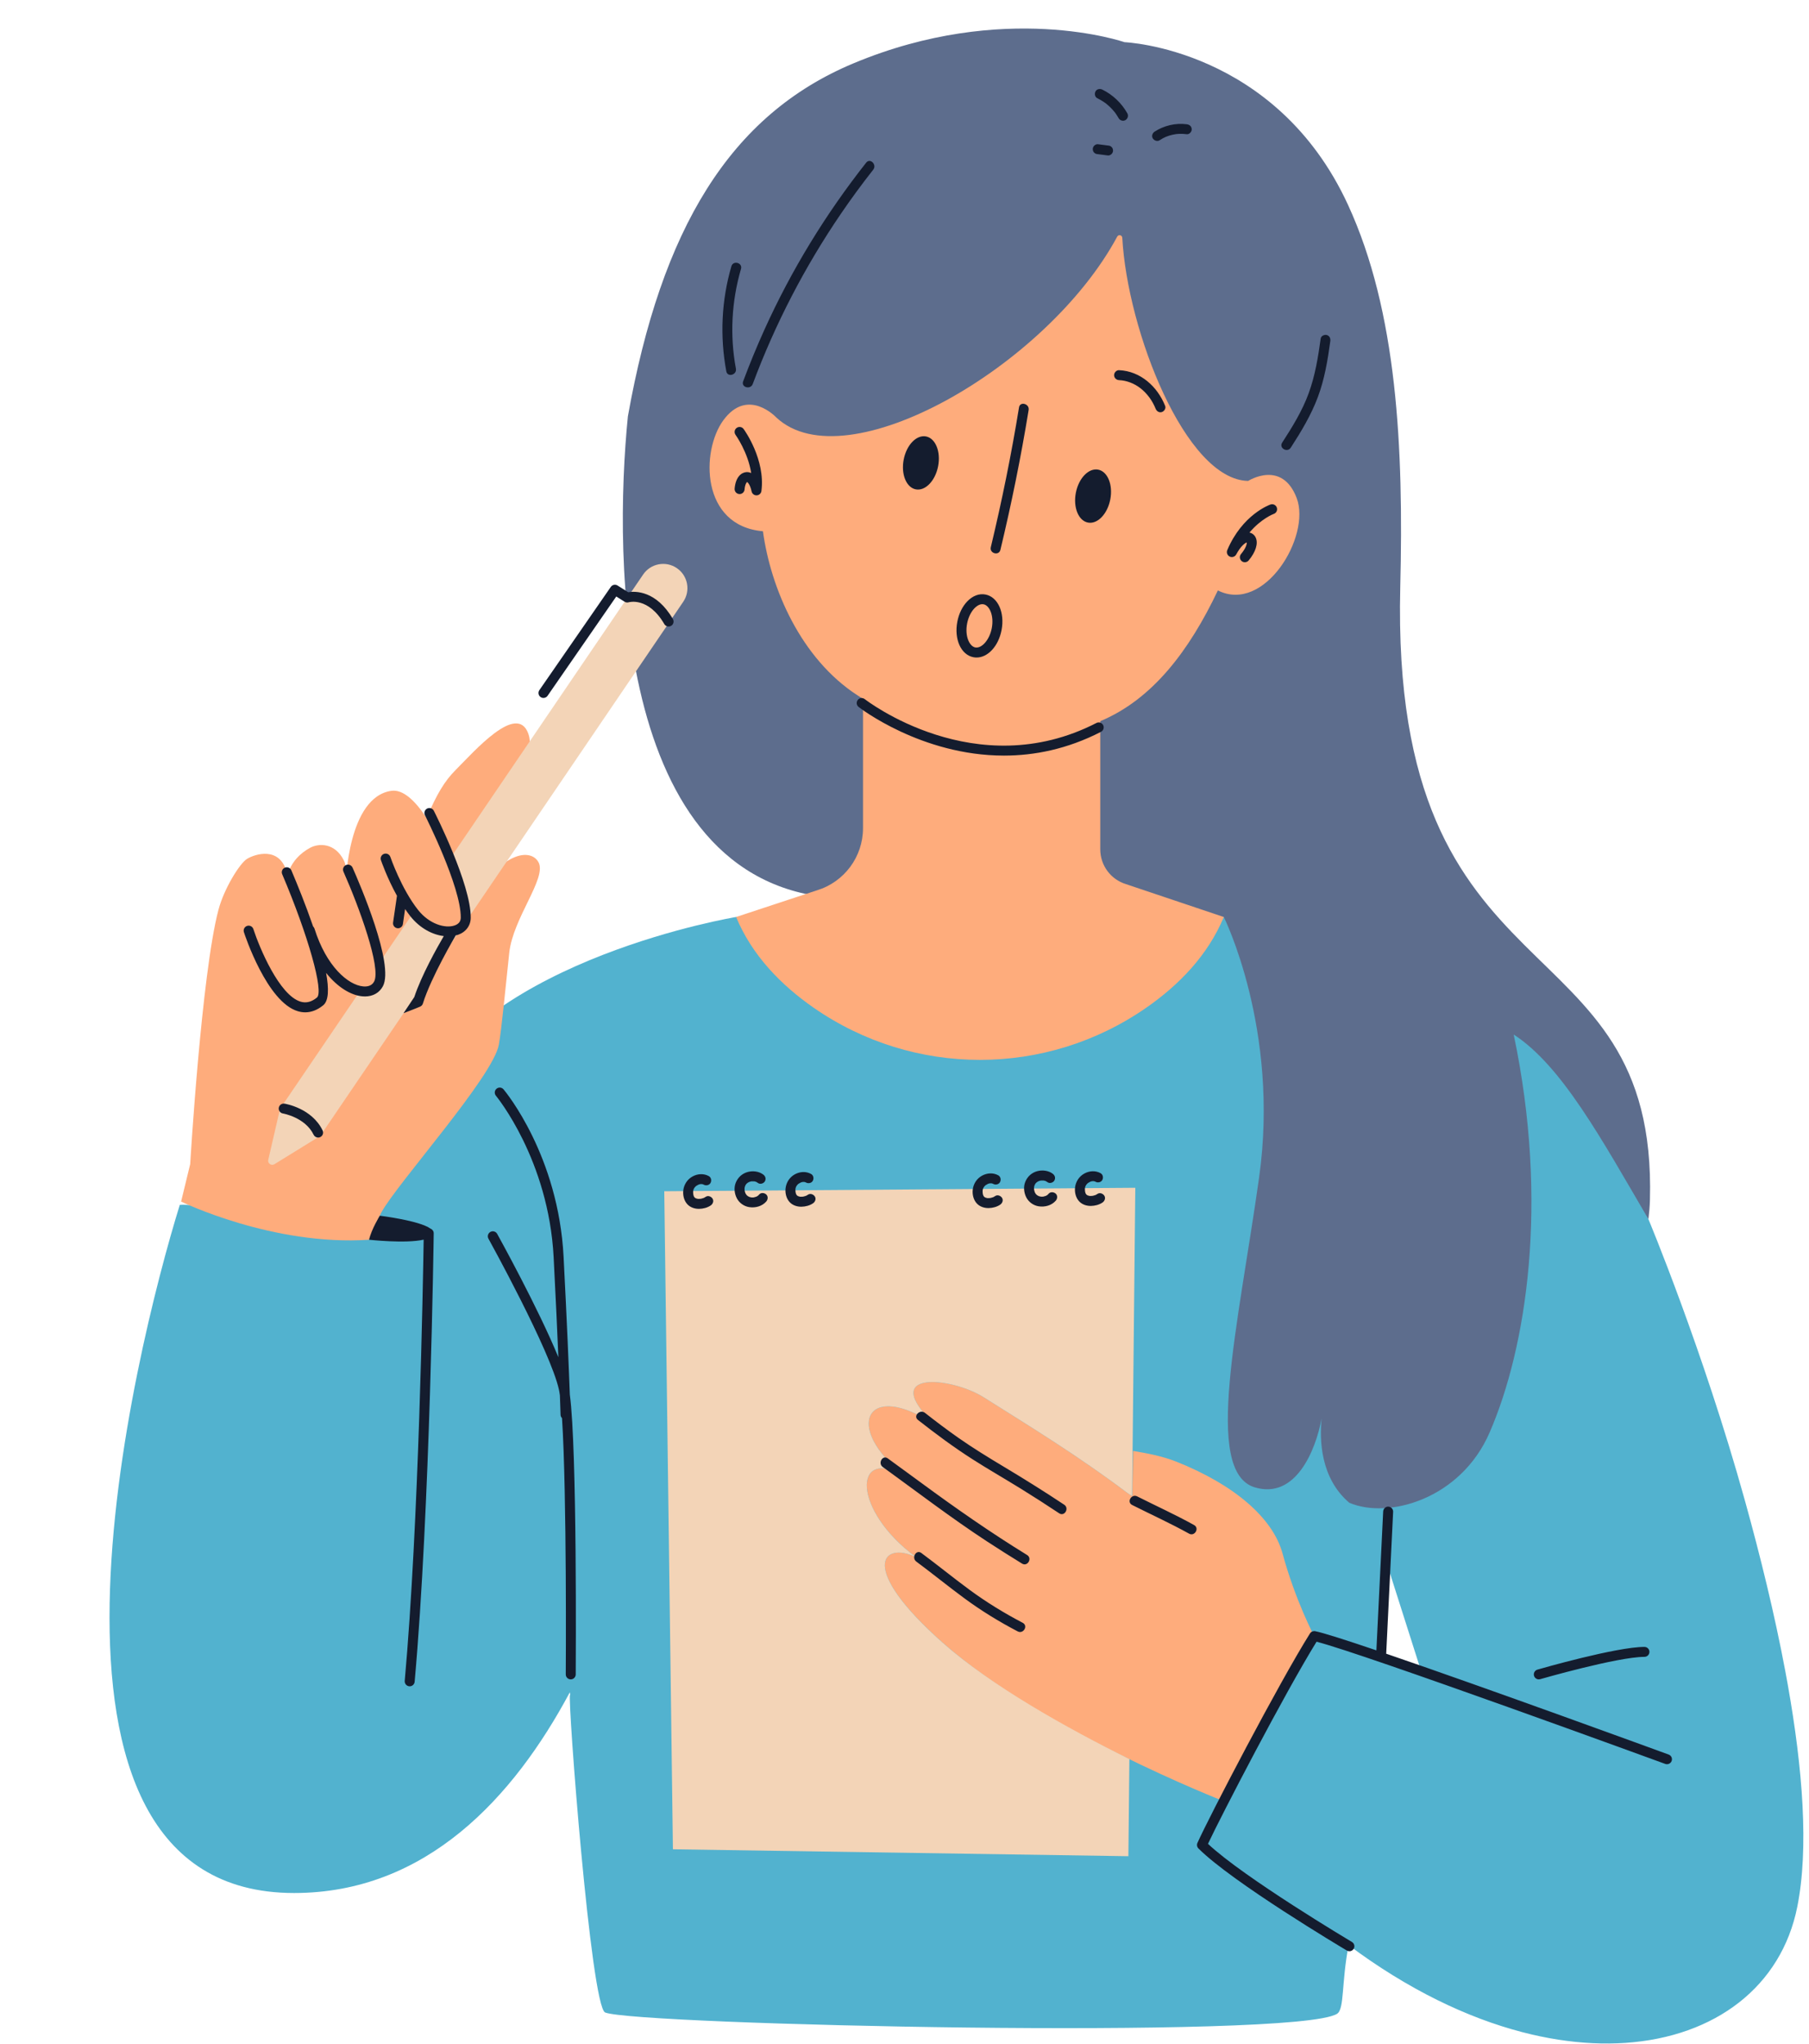
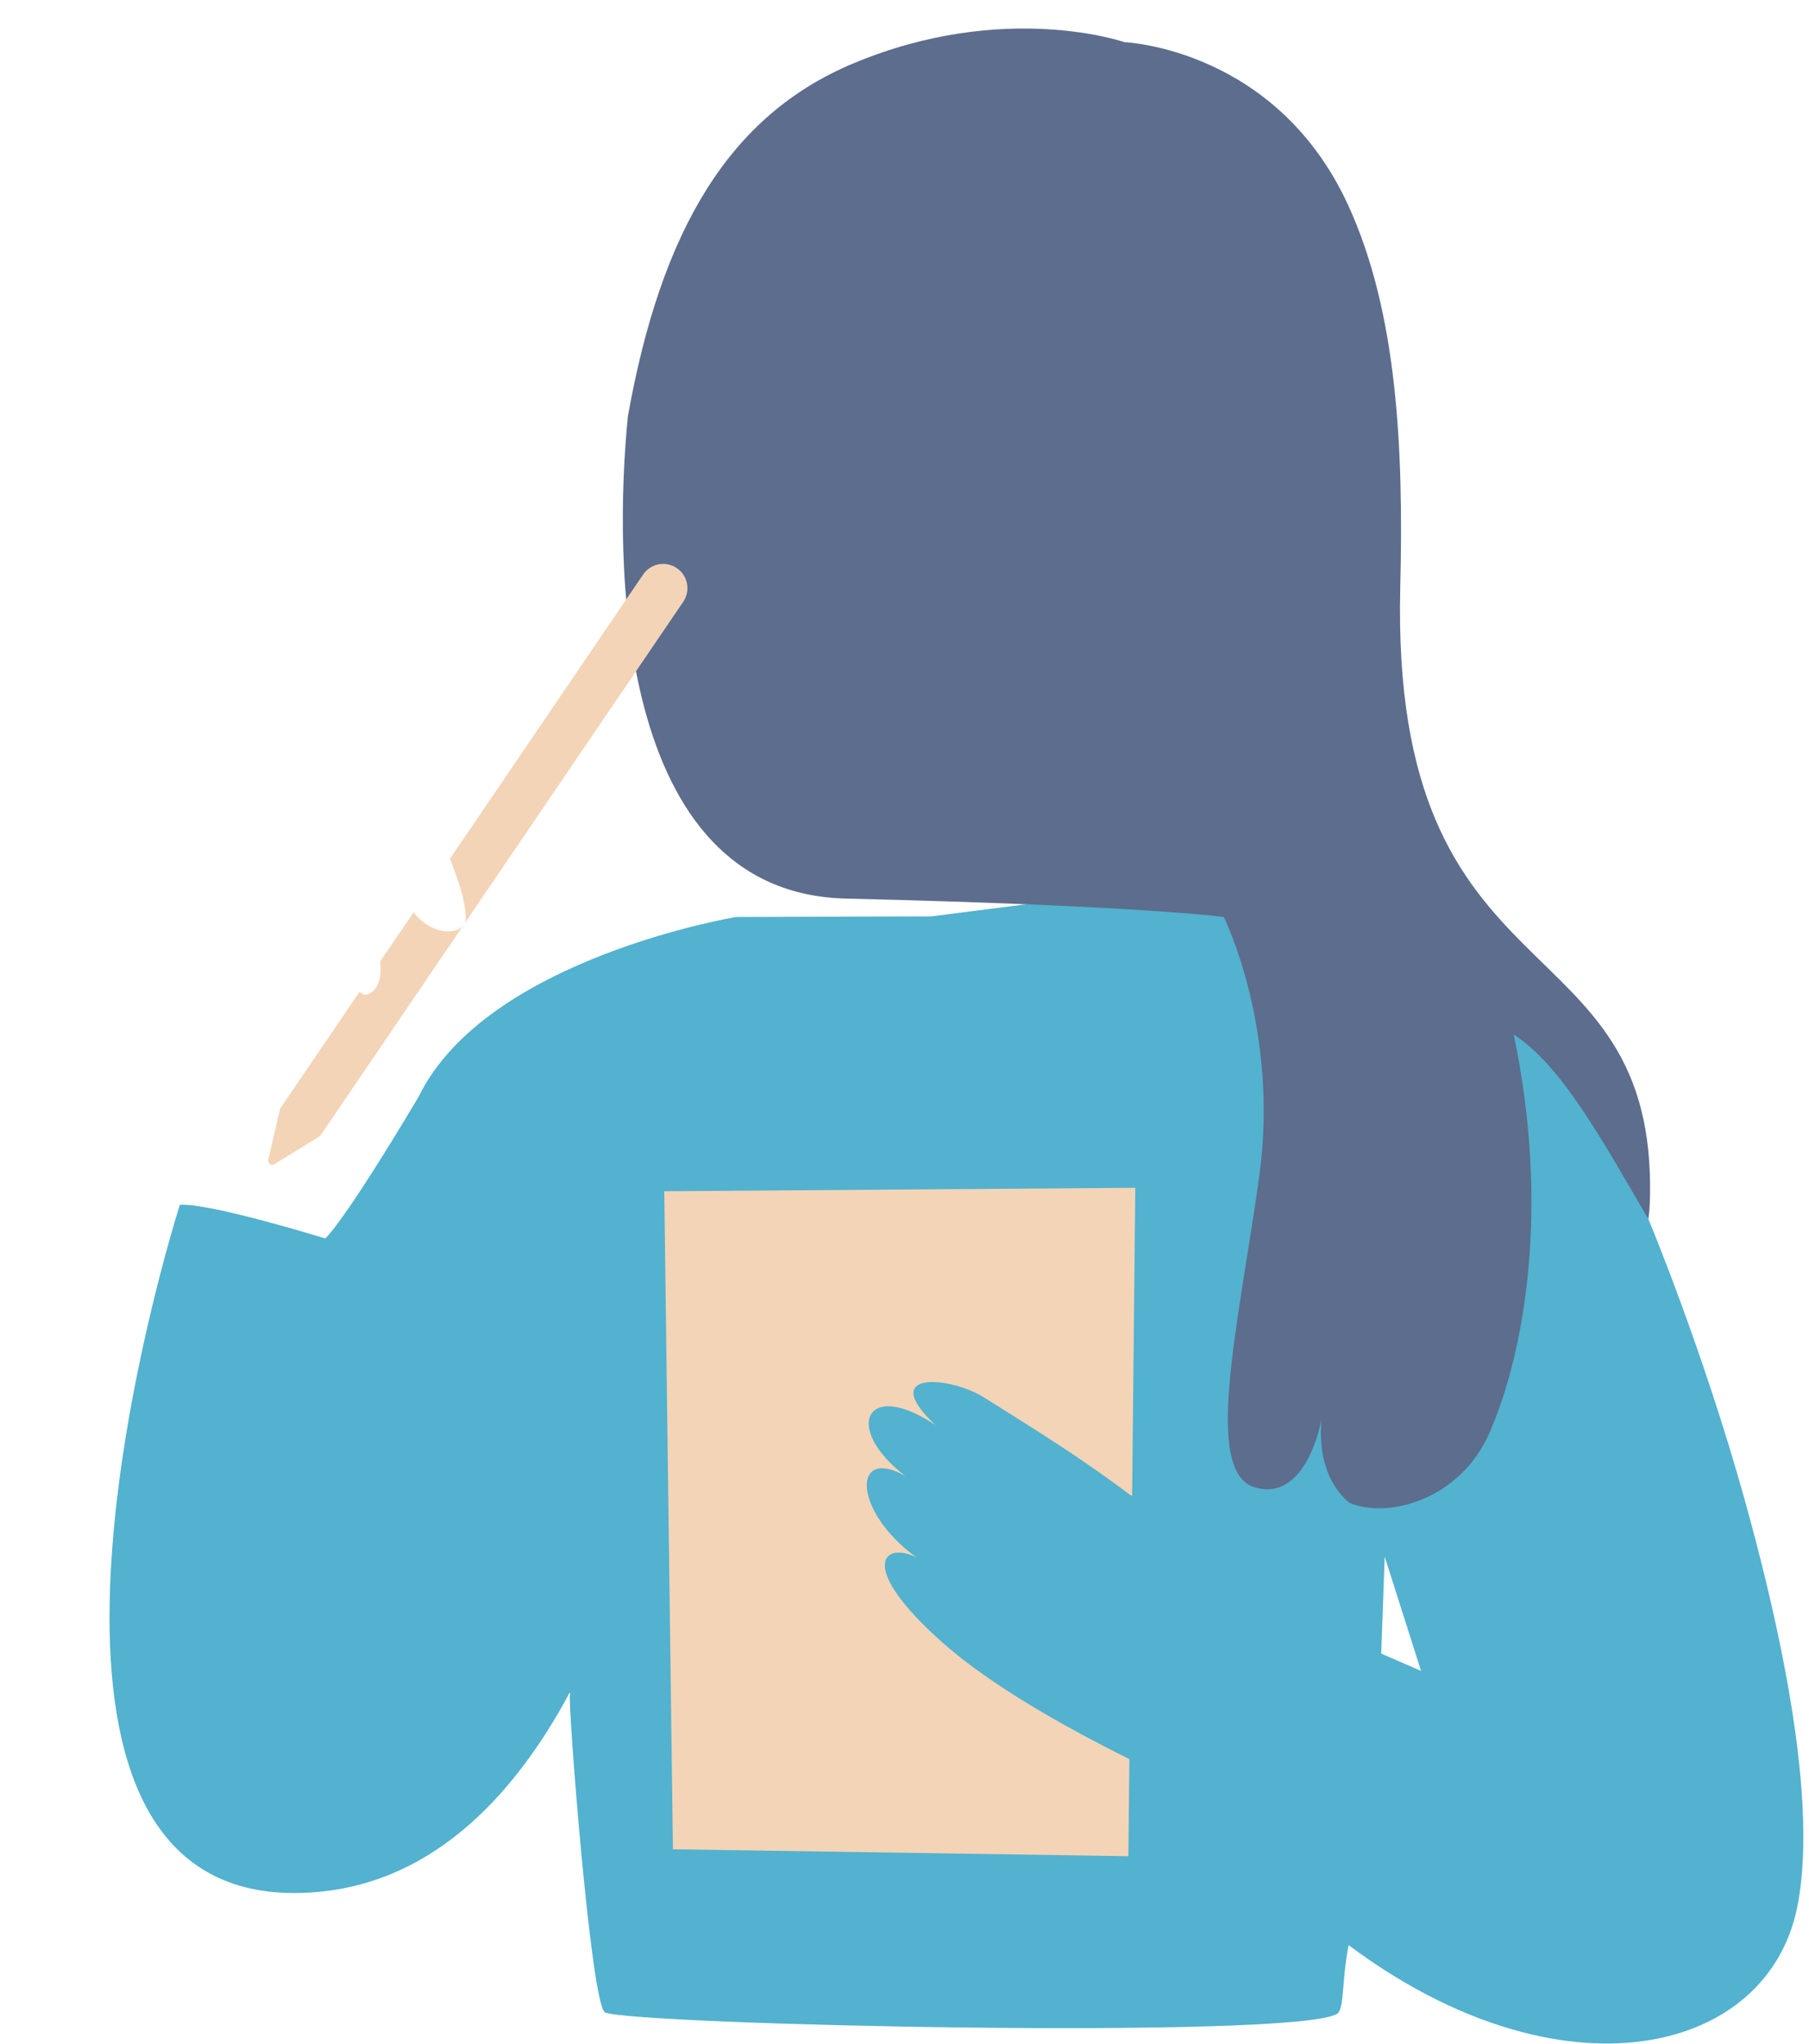
<svg xmlns="http://www.w3.org/2000/svg" fill="#141c2e" height="307.9" preserveAspectRatio="xMidYMid meet" version="1" viewBox="-16.5 -4.3 272.5 307.9" width="272.5" zoomAndPan="magnify">
  <g id="change1_1">
    <path d="M252.796,249.458c-0.126-0.706-0.255-1.413-0.389-2.123c-1.602-8.515-3.756-17.28-6.056-25.557 c-6.322-22.761-14.539-42.413-14.539-42.413c-0.731-1.53-2.817-8.9-2.817-8.9s-13.435-25.304-15.13-25.304 c-1.696,0-10.174-2.348-10.174-2.348l-17.348-9.652l-3.38,0.65l-14.62-5.737l-44.544,5.674l-29.42,0.097 c0,0-37.608,6.212-47.797,27.034c-11.478,19.304-14.087,21.391-14.087,21.391s-17.56-5.429-21.913-5.054 c-6.783,21.913-27.131,103.663,17.217,103.663c19.889,0,33.059-14.378,41.539-30.236 c0.002,0.033,0.005,0.065,0.007,0.098c0.007,0.105,0.103,0.248,0.022,0.316c-0.405,0.338,3.139,46.942,5.291,47.822 c4.581,1.874,103.989,4.109,110.25,0.196c1.132-0.708,0.645-4.668,1.741-10.343 c8.961,6.692,17.871,10.947,26.149,13.105c1.84,0.479,3.648,0.856,5.419,1.132 c3.542,0.552,6.935,0.705,10.126,0.489c13.562-0.92,23.495-8.514,25.891-20.491 C255.996,274.161,255.056,262.161,252.796,249.458z M191.561,244.813l0.522-14.609l5.478,17.217L191.561,244.813z" fill="#52b2cf" />
  </g>
  <g id="change2_1">
    <path d="M232.039,176.465c-0.027,0.983-0.109,1.948-0.227,2.9 c-7.089-12.106-13.056-23.118-20.295-27.813c5.348,25.435,1.902,47.206-3.633,59.965 c-4.357,10.046-15.28,13.078-21.133,10.572c-4.368-3.717-4.496-9.523-4.168-12.704 c-0.918,4.923-3.949,12.218-10.067,10.383c-7.826-2.348-2.478-24.391,0.652-46.696 c3.13-22.304-5.322-39.229-5.322-39.229s-12.547-1.727-56.895-2.771c-34.976-0.823-35.011-51.219-32.869-72.652 c5.04-28.252,15.376-45.392,33.955-53.168c22.737-9.516,40.851-3.198,40.851-3.198s22.783,0.88,33.664,24.493 c7.419,16.102,8.394,36.588,7.878,57.568C192.865,147.769,233.21,133.441,232.039,176.465z M232.039,176.465 c-0.027,0.983-0.109,1.948-0.227,2.9c-7.089-12.106-13.056-23.118-20.295-27.813 c5.348,25.435,1.902,47.206-3.633,59.965c-4.357,10.046-15.28,13.078-21.133,10.572 c-4.368-3.717-4.496-9.523-4.168-12.704c-0.918,4.923-3.949,12.218-10.067,10.383 c-7.826-2.348-2.478-24.391,0.652-46.696c3.13-22.304-5.322-39.229-5.322-39.229s-12.547-1.727-56.895-2.771 c-34.976-0.823-35.011-51.219-32.869-72.652c5.04-28.252,15.376-45.392,33.955-53.168 c22.737-9.516,40.851-3.198,40.851-3.198s22.783,0.88,33.664,24.493c7.419,16.102,8.394,36.588,7.878,57.568 C192.865,147.769,233.21,133.441,232.039,176.465z" fill="#5d6d8d" />
  </g>
  <g id="change3_1">
-     <path d="M60.214,139.226c-0.617,5.693-1.127,11.304-1.565,13.826 c-0.838,4.827-15.289,20.87-17.71,25.312c-0.48,0.88-1.417,3.085-1.838,4.101 c-14.527,0.978-28.319-5.752-28.319-5.752l1.368-5.642c0,0,1.701-28.619,4.255-38.302 c0.84-3.186,3.195-6.992,4.304-7.679c1.185-0.734,4.93-1.94,5.989,2.013c0.014,0.232,0.022,0.454,0.033,0.68 c0.571-2.241,2.044-3.579,3.467-4.356c1.312-0.717,3.717-0.783,5.074,1.842c0.403,0.779,0.423,1.708,0.374,2.583 c-0.018,0.314-0.041,0.614-0.062,0.918c0,0,0.304-13.023,6.891-13.936c1.719-0.238,3.578,1.465,5.284,4.112 c1.536-3.642,2.751-5.625,4.369-7.242c2.837-2.837,9.248-10.209,10.957-5.478 c1.696,4.696-6.551,12.447-8.87,19.304c-0.619,1.829-1.109,3.503-1.5,4.986c0.281,1.05,0.491,2.022,0.619,2.874 c5.57-9.95,10.266-9.886,11.315-7.729C65.822,128.074,60.778,134.023,60.214,139.226z M176.692,229.715 c-1.467-5.38-7.337-10.37-15.966-13.807c-2.22-0.884-4.57-1.297-6.551-1.628l-0.113,6.793 c-0.177-0.081-0.402-0.226-0.649-0.402c-7.746-5.831-14.893-10.155-21.72-14.467 c-4.957-3.13-16.12-4.184-7.304,4.174c-10.467-7.044-13.974,0.459-4.513,7.676 c-8.016-4.545-7.966,5.242,1.61,12.222c-5.109-2.427-8.773,1.579,4.053,12.93 c14.805,13.102,42.153,23.782,42.153,23.782l13.774-24.816C181.466,242.171,178.653,236.906,176.692,229.715z M178.826,70.729c-2.217-5.83-7.311-2.578-7.311-2.578c-9.452-0.186-18.191-22.639-18.958-36.623 c-0.023-0.427-0.565-0.551-0.766-0.177c-10.51,19.539-40.859,37.042-51.343,27.249c0,0-4.289-4.625-7.98,0.403 c-3.406,4.639-3.417,15.919,5.957,16.73c1.169,8.584,5.681,19.177,14.269,24.736 c0.263,0.17,0.532,0.34,0.805,0.511v19.482c0,4.308-2.817,8.11-6.938,9.364l-12.179,4.019 c2.407,5.788,6.772,10.253,11.675,13.662c15.076,10.484,35.041,10.484,50.117,0 c4.903-3.409,9.268-7.874,11.675-13.662l-14.725-4.948c-2.308-0.702-3.885-2.831-3.885-5.244v-19.309 c7.867-3.291,13.401-10.611,17.714-19.696C173.978,88.181,181.016,76.489,178.826,70.729z" fill="#feac7c" />
-   </g>
+     </g>
  <g id="change4_1">
    <path d="M86.419,86.358l-54.693,80.478l-6.891,4.252c-0.466,0.288-1.049-0.13-0.925-0.664l1.775-7.694 l11.982-17.631c0.428,0.453,0.94,0.612,1.547,0.256c1.682-0.985,1.738-3.259,1.548-4.811l5.04-7.416 c0.033,0.042,0.064,0.087,0.097,0.129c2.913,3.668,7.743,3.44,7.761,0.685c0.015-2.254-1.132-5.747-2.38-8.874 l29.098-42.817c1.134-1.668,3.405-2.102,5.074-0.968v0C87.119,82.418,87.553,84.69,86.419,86.358z M125.538,243.205c-12.826-11.351-9.162-15.357-4.053-12.93c-9.576-6.98-9.627-16.766-1.61-12.222 c-9.462-7.216-5.955-14.72,4.513-7.676c-8.815-8.358,2.348-7.304,7.304-4.174 c6.828,4.312,13.974,8.637,21.72,14.467c0.237,0.169,0.452,0.306,0.625,0.389l0.481-46.421l-70.957,0.522 l1.304,99.13l68.609,1.044l0.151-14.63C144.107,255.981,132.852,249.678,125.538,243.205z" fill="#f3d4b7" />
  </g>
  <g id="change5_1">
-     <path d="M130.128,94.709c0.16,0.031,0.32,0.046,0.479,0.046c1.697,0,3.295-1.705,3.762-4.125v-0.001 c0.511-2.648-0.552-5.005-2.419-5.365c-0.953-0.185-1.924,0.184-2.741,1.029c-0.734,0.762-1.268,1.846-1.5,3.051 C127.199,91.993,128.26,94.349,130.128,94.709z M129.182,89.628c0.176-0.91,0.579-1.746,1.107-2.294 c0.233-0.241,0.677-0.616,1.185-0.616c0.062,0,0.127,0.006,0.191,0.019c0.879,0.17,1.6,1.693,1.23,3.608 c-0.334,1.731-1.499,3.074-2.484,2.892C129.534,93.067,128.813,91.543,129.182,89.628z M47.841,117.508 c-0.369,0.189-0.517,0.64-0.329,1.009c0.054,0.106,5.428,10.736,5.397,15.422 c-0.004,0.571-0.316,0.969-0.929,1.18c-1.385,0.482-3.784-0.173-5.494-2.326 c-2.527-3.182-4.166-7.945-4.182-7.992c-0.133-0.393-0.559-0.603-0.952-0.469 c-0.392,0.134-0.602,0.56-0.468,0.951c0.05,0.147,0.927,2.69,2.412,5.367l-0.586,4.034 c-0.06,0.409,0.225,0.79,0.634,0.85c0.037,0.005,0.073,0.008,0.109,0.008c0.367,0,0.687-0.269,0.741-0.643 l0.327-2.253c0.253,0.37,0.514,0.734,0.789,1.08c1.474,1.855,3.371,2.794,5.039,2.994 c-1.014,1.739-3.366,5.925-4.446,9.192l-1.618,2.425c0.323-0.127,0.635-0.248,0.926-0.36 c0.625-0.242,1.161-0.449,1.574-0.63c0.199-0.087,0.352-0.257,0.416-0.465c1.23-3.976,4.881-10.146,4.917-10.209 c0.011-0.018,0.011-0.038,0.02-0.056c0.11-0.028,0.227-0.046,0.331-0.081c1.206-0.416,1.932-1.384,1.94-2.588 c0.034-5.048-5.332-15.662-5.56-16.111C48.661,117.468,48.21,117.323,47.841,117.508z M41.18,144.273 c1.746-3.286-3.504-15.465-4.574-17.873c-0.169-0.378-0.611-0.551-0.99-0.381 c-0.378,0.168-0.549,0.611-0.381,0.99c2.363,5.317,5.707,14.515,4.621,16.561 c-0.37,0.696-1.097,0.782-1.642,0.732c-2.289-0.211-5.565-3.032-7.349-8.725c-0.038-0.122-0.112-0.22-0.197-0.304 c-1.11-3.229-2.398-6.389-3.28-8.464c-0.163-0.38-0.603-0.557-0.984-0.397c-0.381,0.162-0.559,0.603-0.397,0.983 c3.911,9.2,6.308,17.71,5.234,18.584c-0.816,0.664-1.615,0.868-2.446,0.624c-3.24-0.955-6.244-8.219-7.128-10.937 c-0.128-0.395-0.549-0.611-0.945-0.481c-0.394,0.128-0.609,0.551-0.481,0.944 c0.14,0.43,3.472,10.538,8.13,11.912c0.373,0.11,0.742,0.165,1.108,0.165c0.932,0,1.839-0.355,2.709-1.063 c0.844-0.687,0.865-2.526,0.435-4.875c1.77,2.217,3.771,3.371,5.454,3.526c0.132,0.012,0.262,0.019,0.389,0.019 C39.676,145.815,40.653,145.265,41.18,144.273z M134.668,216.635c-2.304-1.381-4.593-2.781-6.793-4.323 c-1.719-1.205-3.393-2.473-5.044-3.768c-0.751-0.589-1.82,0.465-1.061,1.061c2.659,2.086,5.37,4.105,8.219,5.925 c2.364,1.51,4.8,2.907,7.188,4.379c1.981,1.221,3.938,2.482,5.876,3.77c0.806,0.536,1.558-0.763,0.757-1.295 C140.81,220.389,137.757,218.486,134.668,216.635z M138.216,229.959c-5.486-3.374-10.737-7.04-15.923-10.854 c-1.684-1.238-3.369-2.475-5.062-3.701c-0.783-0.567-1.532,0.734-0.757,1.295 c5.199,3.768,10.302,7.674,15.675,11.195c1.752,1.148,3.526,2.263,5.31,3.361 C138.283,231.761,139.038,230.464,138.216,229.959z M137.559,240.174c-2.792-1.462-5.471-3.1-8.009-4.969 c-2.453-1.807-4.815-3.735-7.263-5.55c-0.776-0.576-1.525,0.726-0.757,1.295c2.447,1.815,4.809,3.743,7.263,5.55 c2.538,1.869,5.217,3.507,8.009,4.969C137.656,241.916,138.415,240.622,137.559,240.174z M163.375,225.448 c-2.797-1.554-5.72-2.881-8.577-4.319c-0.86-0.433-1.62,0.86-0.757,1.295c2.857,1.439,5.779,2.765,8.577,4.319 C163.462,227.213,164.22,225.917,163.375,225.448z M48.355,180.793c-1.684-1.227-7.642-1.948-7.642-1.948 s-1.272,2.054-1.614,3.62c0,0,5.503,0.611,8.22-0.014c-0.097,6.392-0.733,42.912-2.853,66.469 c-0.037,0.413,0.267,0.777,0.68,0.815c0.023,0.002,0.046,0.003,0.068,0.003c0.384,0,0.711-0.293,0.746-0.683 c2.323-25.817,2.867-67.144,2.873-67.558C48.837,181.176,48.637,180.904,48.355,180.793z M234.863,260.022 c-1.456-0.533-27.243-9.958-42.552-15.194l1.043-21.37c0.021-0.413-0.299-0.765-0.713-0.785 c-0.38-0.033-0.765,0.299-0.785,0.713l-1.022,20.939c-4.583-1.555-8.019-2.654-9.224-2.889 c-0.304-0.055-0.613,0.075-0.778,0.337c-4.686,7.457-15.263,27.753-16.956,31.562 c-0.126,0.283-0.065,0.615,0.155,0.835c5.095,5.095,21.651,14.958,22.355,15.375c0.12,0.071,0.252,0.105,0.382,0.105 c0.256,0,0.506-0.131,0.645-0.367c0.212-0.355,0.095-0.816-0.262-1.027c-0.166-0.099-16.305-9.712-21.686-14.785 c2.033-4.33,11.56-22.692,16.355-30.448c7.07,1.793,52.062,18.238,52.527,18.408 c0.386,0.141,0.819-0.058,0.962-0.446C235.452,260.594,235.251,260.163,234.863,260.022z M215.3,248.694 c0.068,0,0.139-0.01,0.208-0.029c0.116-0.034,11.685-3.362,15.705-3.362c0.414,0,0.75-0.336,0.75-0.75 s-0.336-0.75-0.75-0.75c-4.231,0-15.638,3.281-16.121,3.421c-0.398,0.115-0.628,0.531-0.513,0.929 C214.674,248.48,214.974,248.694,215.3,248.694z M68.397,185.035c-0.787-15.205-8.707-24.823-9.044-25.225 c-0.266-0.318-0.74-0.358-1.056-0.094c-0.318,0.267-0.359,0.739-0.093,1.057 c0.079,0.095,7.935,9.631,8.695,24.34c0.317,6.133,0.548,11.191,0.712,15.055 c-2.996-7.321-8.91-18.028-9.219-18.588c-0.201-0.363-0.657-0.493-1.02-0.293 c-0.362,0.201-0.494,0.657-0.293,1.02c0.094,0.169,9.352,16.928,10.619,22.752c0.05,0.229,0.097,0.522,0.142,0.842 c0.07,1.883,0.102,2.906,0.103,2.935c0.006,0.196,0.089,0.37,0.216,0.5 c0.745,11.422,0.568,38.287,0.565,38.604c-0.003,0.414,0.331,0.752,0.745,0.755c0.002,0,0.004,0,0.005,0 c0.412,0,0.747-0.332,0.75-0.745c0.01-1.444,0.224-33.894-0.887-42.149 C69.198,202.059,68.909,194.925,68.397,185.035z M139.678,173.805c0.05-0.028,0.06-0.039,0.038-0.028 c-0.01,0.007-0.02,0.013-0.03,0.021C139.683,173.8,139.681,173.803,139.678,173.805z M140.292,173.546 c0.044,0.001,0.069,0.001,0.08-0.001c-0.026,0-0.052,0.001-0.077,0.001 C140.293,173.546,140.293,173.546,140.292,173.546z M139.685,175.716C139.741,175.765,139.796,175.772,139.685,175.716 L139.685,175.716z M139.975,175.887c0.002,0.001,0.004,0.001,0.007,0.002c-0.071-0.04-0.078-0.037-0.052-0.022 c0.004,0.002,0.008,0.004,0.013,0.006C139.952,175.879,139.962,175.884,139.975,175.887z M139.893,173.672 c0.021-0.011,0.046-0.023,0.071-0.034c0.005-0.002,0.011-0.004,0.016-0.006c0.072-0.026,0.145-0.047,0.22-0.065 c0.03-0.007,0.061-0.014,0.092-0.02c-0.01-0-0.013,0-0.025-0c0.009,0,0.018-0,0.027-0 c0.003-0.001,0.005-0.001,0.008-0.002c0.052-0.01,0.092-0.003,0.07,0.001c0.111-0.002,0.222-0.008,0.334-0.002 c0.035,0.007,0.071,0.013,0.106,0.022c0.067,0.016,0.131,0.039,0.197,0.059c0.029,0.014,0.058,0.028,0.086,0.043 c0.073,0.04,0.142,0.086,0.21,0.135c0.318,0.232,0.85,0.064,1.026-0.269c0.206-0.39,0.07-0.778-0.269-1.026 c-0.652-0.476-1.553-0.58-2.321-0.372c-0.838,0.227-1.48,0.816-1.802,1.616 c-0.301,0.75-0.204,1.642,0.165,2.35c0.364,0.699,1.077,1.205,1.854,1.326c0.93,0.145,1.936-0.115,2.574-0.841 c0.259-0.295,0.312-0.774,0-1.061c-0.283-0.26-0.784-0.315-1.061,0c-0.046,0.052-0.093,0.103-0.145,0.15 c-0.015,0.014-0.032,0.028-0.048,0.042c-0.056,0.036-0.111,0.073-0.17,0.105 c-0.023,0.013-0.047,0.025-0.071,0.037c-0.112,0.021-0.225,0.07-0.338,0.097 c0.007,0.001-0.006,0.005-0.031,0.009c-0.002,0-0.003,0.001-0.005,0.002c-0.026,0.005-0.056,0.007-0.082,0.014 c0.022-0.006,0.03-0.007,0.046-0.01c-0.074,0.003-0.147,0.008-0.221,0.006c-0.069-0.002-0.138-0.013-0.207-0.015 c0.241,0.007,0.031,0.001-0.045-0.018c-0.058-0.015-0.115-0.034-0.172-0.051c0.013,0.007,0.019,0.01,0.037,0.021 c-0.024-0.014-0.051-0.025-0.077-0.037c-0.005-0.002-0.009-0.004-0.013-0.006c-0.007-0.003-0.015-0.007-0.022-0.011 c-0.061-0.032-0.121-0.067-0.178-0.105c-0.019-0.013-0.046-0.038-0.068-0.048c0.012,0.006,0.015,0.008,0.024,0.013 c-0.001-0.001-0.001-0.001-0.002-0.001c-0.046-0.042-0.09-0.086-0.132-0.133c-0.022-0.025-0.042-0.057-0.067-0.079 c0.012,0.011,0.015,0.014,0.023,0.022c-0.001-0.002-0.002-0.003-0.004-0.004c-0.038-0.057-0.073-0.117-0.105-0.178 c-0.01-0.019-0.019-0.038-0.028-0.057c-0.041-0.125-0.074-0.247-0.101-0.376c-0.002-0.022-0.004-0.044-0.005-0.067 c-0.003-0.062-0.004-0.125-0.002-0.188c0.002-0.062,0.014-0.125,0.014-0.187c-0,0.022-0.001,0.028-0.001,0.044 c0.001-0.003,0-0.006,0.001-0.008c0.008-0.041,0.018-0.081,0.028-0.121c0.014-0.053,0.047-0.118,0.058-0.174 c0.008-0.017,0.016-0.034,0.025-0.05c0.029-0.055,0.061-0.108,0.096-0.16c0.002-0.003,0.004-0.005,0.005-0.008 c0.021-0.023,0.042-0.049,0.06-0.068c0.04-0.043,0.084-0.081,0.128-0.12c-0.013,0.007-0.011,0.011-0.03,0.019 c0.013-0.005,0.025-0.017,0.038-0.026c0.005-0.005,0.01-0.01,0.015-0.015c0.01-0.009,0.008-0.003,0.015-0.006 c0.005-0.004,0.011-0.008,0.017-0.011C139.785,173.732,139.838,173.701,139.893,173.672z M139.277,174.514 C139.267,174.575,139.274,174.645,139.277,174.514L139.277,174.514z M139.508,175.526 C139.547,175.582,139.592,175.606,139.508,175.526L139.508,175.526z M140.668,175.964 c0.011-0.002,0.021-0.007,0.031-0.009c-0.005-0.001-0.029,0.004-0.072,0.014c0.003-0,0.005-0,0.008-0 C140.647,175.968,140.658,175.966,140.668,175.964z M147.115,175.615c0.012,0.013,0.025,0.024,0.037,0.036 c-0.005-0.009-0.023-0.029-0.051-0.059c0.003,0.006,0.007,0.012,0.01,0.017 C147.112,175.612,147.113,175.613,147.115,175.615z M148.447,173.692c0.043,0.022,0.068,0.034,0.066,0.031 c-0.017-0.009-0.034-0.017-0.051-0.025C148.457,173.696,148.452,173.694,148.447,173.692z M147.616,175.862 c0.024,0.002,0.048,0.002,0.071,0.003c-0.009-0.002-0.04-0.004-0.089-0.007c0.005,0.001,0.009,0.003,0.015,0.004 C147.614,175.862,147.615,175.862,147.616,175.862z M148.824,175.557c-0.073,0.05-0.149,0.095-0.227,0.135 c-0.021,0.011-0.042,0.02-0.063,0.03c-0.016,0.006-0.032,0.012-0.048,0.018 c-0.089,0.032-0.18,0.059-0.272,0.081c-0.051,0.013-0.103,0.023-0.155,0.033 c-0.003,0.001-0.006,0.001-0.01,0.002c-0.09,0.007-0.18,0.015-0.271,0.014 c-0.03-0-0.059-0.003-0.089-0.004c0.021,0.004-0.026,0.006-0.07-0.002 c-0.002-0-0.003-0.001-0.005-0.001c-0.025-0.002-0.051-0.006-0.076-0.008 c0.03,0.001,0.041,0.002,0.062,0.004c-0.085-0.017-0.167-0.041-0.249-0.068c-0.046-0.025-0.09-0.051-0.135-0.078 c-0.021-0.02-0.042-0.041-0.063-0.061c0.011,0.02-0.016,0-0.04-0.038 c-0.001-0.001-0.001-0.002-0.002-0.003c-0.016-0.019-0.031-0.041-0.049-0.058 c0.019,0.019,0.026,0.027,0.039,0.04c-0.026-0.043-0.052-0.087-0.077-0.131c-0-0.001-0.001-0.002-0.001-0.002 c0.008,0.021,0.013,0.035,0.025,0.069c-0.009-0.026-0.02-0.052-0.029-0.078 c-0.021-0.043-0.036-0.096-0.008-0.024c-0.017-0.049-0.032-0.099-0.044-0.149 c-0.018-0.07-0.027-0.142-0.041-0.212c0.055,0.27,0.004-0.019,0.001-0.097c-0.003-0.078-0.003-0.157,0.001-0.235 c0.002-0.04,0.01-0.081,0.01-0.12c0,0.019-0.001,0.025-0.001,0.039c0.013-0.062,0.029-0.123,0.048-0.183 c0.007-0.023,0.016-0.046,0.025-0.069c0.005-0.011,0.01-0.022,0.016-0.033c0.029-0.056,0.06-0.11,0.094-0.163 c0.014-0.021,0.029-0.042,0.043-0.063c0.049-0.053,0.096-0.107,0.149-0.157c0.022-0.021,0.044-0.041,0.067-0.06 c0.105-0.061,0.209-0.123,0.315-0.181c0.033-0.013,0.128-0.053,0.172-0.065c0.029-0.008,0.058-0.013,0.088-0.019 c-0.033,0.004,0.018-0.012,0.064-0.015c0.004-0,0.007-0,0.01-0c0.016-0.003,0.032-0.006,0.048-0.01 c-0.022,0.005-0.029,0.006-0.046,0.01c0.043-0.003,0.085-0.005,0.128-0.004c0.035,0,0.07,0.002,0.105,0.004 c0.018,0.001,0.018,0,0.027,0.001c0.061,0.015,0.127,0.038,0.151,0.046c0.002,0.001,0.004,0.002,0.006,0.003 c-0.017-0.009-0.027-0.014-0.054-0.028c0.023,0.012,0.046,0.023,0.069,0.034c0.026,0.011,0.048,0.022,0.051,0.025 c0.003,0.002,0.006,0.003,0.008,0.004c0.344,0.188,0.833,0.096,1.026-0.269c0.185-0.35,0.099-0.826-0.269-1.026 c-0.766-0.417-1.672-0.359-2.429,0.051c-0.79,0.427-1.298,1.209-1.407,2.091 c-0.092,0.748,0.111,1.594,0.649,2.142c0.451,0.459,1.107,0.663,1.739,0.654c0.598-0.009,1.254-0.175,1.75-0.517 c0.323-0.222,0.5-0.668,0.269-1.026C149.643,175.505,149.17,175.319,148.824,175.557z M147.379,173.923 c0-0,0-0,0-0C147.43,173.879,147.525,173.837,147.379,173.923z M147.952,173.659 c0.011-0.002,0.038-0.007,0.077-0.016c-0.001,0-0.002,0-0.002,0 C148.002,173.648,147.977,173.654,147.952,173.659z M146.937,174.652c-0,0.002-0.001,0.003-0.001,0.005 C146.922,174.722,146.935,174.796,146.937,174.652z M147.019,175.45c0.001,0.003,0.003,0.006,0.004,0.009 c-0.004-0.01-0.009-0.025-0.012-0.032c0.001,0.004,0.002,0.008,0.004,0.012 C147.016,175.442,147.017,175.446,147.019,175.45z M131.61,175.773c0.001,0.003,0.002,0.005,0.004,0.008 c-0.003-0.009-0.009-0.024-0.011-0.031c0.001,0.004,0.002,0.007,0.003,0.011 C131.607,175.765,131.608,175.769,131.61,175.773z M132.207,176.185c0.024,0.002,0.048,0.002,0.071,0.003 c-0.009-0.002-0.04-0.004-0.089-0.007c0.005,0.001,0.009,0.003,0.015,0.004 C132.205,176.184,132.206,176.184,132.207,176.185z M131.706,175.937c0.012,0.013,0.025,0.024,0.037,0.036 c-0.005-0.009-0.023-0.029-0.051-0.059c0.003,0.006,0.007,0.012,0.01,0.017 C131.703,175.934,131.704,175.936,131.706,175.937z M132.543,173.981c0.011-0.002,0.039-0.007,0.077-0.016 c-0.001,0-0.002,0-0.002,0C132.593,173.97,132.568,173.976,132.543,173.981z M131.576,174.792 c0.007-0.023,0.016-0.046,0.024-0.069c0.005-0.011,0.011-0.022,0.016-0.033c0.029-0.056,0.06-0.11,0.094-0.163 c0.014-0.021,0.029-0.042,0.043-0.063c0.049-0.053,0.096-0.107,0.149-0.157c0.022-0.021,0.044-0.041,0.067-0.06 c0.105-0.061,0.209-0.123,0.315-0.181c0.033-0.012,0.128-0.053,0.172-0.065c0.029-0.008,0.058-0.013,0.088-0.019 c-0.033,0.004,0.018-0.012,0.064-0.015c0.004-0,0.007-0,0.01-0c0.016-0.003,0.032-0.006,0.048-0.01 c-0.022,0.005-0.029,0.006-0.046,0.01c0.043-0.003,0.086-0.005,0.128-0.004c0.035,0,0.07,0.002,0.105,0.004 c0.018,0.001,0.018,0,0.027,0.001c0.061,0.015,0.127,0.038,0.151,0.046c0.002,0.001,0.004,0.002,0.006,0.003 c-0.017-0.009-0.027-0.013-0.054-0.028c0.022,0.012,0.046,0.023,0.069,0.034c0.025,0.011,0.048,0.022,0.051,0.025 c0.003,0.001,0.005,0.003,0.008,0.004c0.344,0.188,0.833,0.096,1.026-0.269c0.185-0.35,0.099-0.826-0.269-1.026 c-0.766-0.417-1.672-0.359-2.429,0.051c-0.79,0.427-1.298,1.209-1.407,2.091 c-0.092,0.748,0.111,1.594,0.649,2.142c0.451,0.459,1.107,0.663,1.739,0.654c0.598-0.009,1.254-0.175,1.75-0.517 c0.322-0.222,0.5-0.668,0.269-1.026c-0.207-0.321-0.68-0.507-1.026-0.269c-0.073,0.05-0.149,0.095-0.227,0.135 c-0.021,0.011-0.042,0.02-0.063,0.03c-0.016,0.006-0.032,0.012-0.048,0.018c-0.089,0.032-0.18,0.059-0.272,0.081 c-0.051,0.013-0.103,0.023-0.155,0.033c-0.003,0.001-0.006,0.001-0.01,0.002 c-0.09,0.007-0.18,0.015-0.271,0.014c-0.03-0-0.059-0.003-0.089-0.004c0.021,0.004-0.026,0.006-0.07-0.002 c-0.002-0-0.003-0.001-0.005-0.001c-0.025-0.002-0.051-0.006-0.076-0.008c0.03,0.001,0.041,0.002,0.062,0.004 c-0.085-0.017-0.167-0.041-0.249-0.068c-0.046-0.025-0.09-0.051-0.135-0.078c-0.021-0.02-0.042-0.041-0.062-0.061 c0.011,0.019-0.017,0-0.04-0.038c-0.001-0.001-0.001-0.002-0.002-0.003c-0.016-0.019-0.031-0.041-0.049-0.058 c0.019,0.019,0.026,0.027,0.039,0.041c-0.026-0.044-0.052-0.087-0.077-0.132c-0.001-0.001-0.001-0.002-0.001-0.003 c0.008,0.021,0.013,0.035,0.026,0.07c-0.009-0.026-0.02-0.052-0.029-0.078c-0.021-0.043-0.036-0.096-0.008-0.023 c-0.017-0.049-0.032-0.099-0.044-0.15c-0.018-0.07-0.027-0.142-0.041-0.212c0.055,0.27,0.004-0.019,0.001-0.097 c-0.003-0.078-0.003-0.157,0.001-0.235c0.002-0.04,0.01-0.081,0.01-0.12c0,0.019-0.001,0.025-0.001,0.039 C131.541,174.913,131.556,174.852,131.576,174.792z M131.97,174.245c0-0,0-0,0-0 C132.021,174.201,132.116,174.159,131.97,174.245z M131.528,174.974c-0,0.002-0.001,0.003-0.001,0.005 C131.513,175.044,131.526,175.119,131.528,174.974z M133.038,174.014c0.044,0.023,0.068,0.034,0.066,0.032 c-0.017-0.009-0.034-0.017-0.051-0.025C133.048,174.018,133.043,174.016,133.038,174.014z M95.67,174.633 C95.66,174.694,95.667,174.764,95.67,174.633L95.67,174.633z M96.368,176.006c0.002,0.001,0.005,0.001,0.007,0.002 c-0.071-0.04-0.078-0.037-0.052-0.022c0.004,0.002,0.008,0.004,0.012,0.006 C96.345,175.998,96.356,176.003,96.368,176.006z M96.071,173.925c0.051-0.028,0.06-0.039,0.038-0.028 c-0.01,0.007-0.02,0.013-0.03,0.021C96.076,173.919,96.074,173.922,96.071,173.925z M96.685,173.665 c0.044,0.001,0.069,0.001,0.08-0.001c-0.026,0-0.052,0.001-0.077,0.001 C96.687,173.665,96.686,173.665,96.685,173.665z M97.864,175.644c-0.046,0.052-0.093,0.103-0.145,0.15 c-0.015,0.014-0.032,0.028-0.048,0.042c-0.056,0.036-0.111,0.073-0.17,0.105 c-0.023,0.013-0.047,0.025-0.071,0.037c-0.112,0.021-0.224,0.069-0.338,0.097 c0.006,0.001-0.007,0.005-0.031,0.009c-0.002,0-0.004,0.001-0.005,0.002c-0.026,0.005-0.056,0.007-0.082,0.013 c0.022-0.006,0.03-0.007,0.046-0.01c-0.074,0.003-0.147,0.008-0.221,0.006c-0.069-0.002-0.138-0.013-0.207-0.015 c0.241,0.007,0.031,0.001-0.045-0.018c-0.058-0.014-0.114-0.034-0.172-0.051c0.013,0.007,0.019,0.01,0.037,0.021 c-0.024-0.014-0.051-0.025-0.077-0.037c-0.005-0.002-0.009-0.004-0.012-0.006c-0.008-0.004-0.015-0.007-0.022-0.011 c-0.061-0.032-0.121-0.067-0.178-0.105c-0.019-0.013-0.046-0.038-0.068-0.048c0.012,0.006,0.015,0.008,0.025,0.013 c-0.001-0.001-0.001-0.001-0.002-0.001c-0.046-0.042-0.09-0.086-0.132-0.133c-0.022-0.025-0.042-0.057-0.067-0.079 c0.012,0.011,0.015,0.014,0.023,0.022c-0.001-0.002-0.002-0.003-0.004-0.004c-0.038-0.057-0.073-0.117-0.105-0.178 c-0.01-0.019-0.019-0.038-0.028-0.057c-0.041-0.125-0.074-0.247-0.101-0.376c-0.002-0.022-0.004-0.045-0.005-0.067 c-0.003-0.062-0.004-0.125-0.002-0.188c0.002-0.062,0.014-0.125,0.014-0.187c-0,0.022-0.001,0.028-0.001,0.044 c0.001-0.003,0-0.006,0.001-0.008c0.008-0.041,0.018-0.081,0.028-0.121c0.014-0.053,0.047-0.118,0.058-0.174 c0.008-0.017,0.016-0.034,0.025-0.05c0.029-0.055,0.061-0.108,0.096-0.16c0.002-0.003,0.004-0.005,0.005-0.008 c0.021-0.023,0.042-0.049,0.06-0.068c0.04-0.042,0.084-0.081,0.128-0.119c-0.013,0.007-0.011,0.011-0.03,0.019 c0.013-0.005,0.025-0.017,0.038-0.026c0.005-0.005,0.01-0.01,0.016-0.015c0.01-0.009,0.008-0.003,0.015-0.006 c0.005-0.004,0.011-0.008,0.016-0.011c0.052-0.034,0.106-0.065,0.161-0.094c0.021-0.011,0.047-0.023,0.072-0.035 c0.005-0.002,0.01-0.004,0.015-0.006c0.072-0.026,0.145-0.047,0.22-0.065c0.03-0.007,0.061-0.014,0.092-0.02 c-0.01-0-0.013,0-0.025-0c0.009,0,0.018-0,0.027-0c0.003-0.001,0.005-0.001,0.008-0.002 c0.052-0.01,0.092-0.003,0.07,0.001c0.111-0.002,0.222-0.008,0.334-0.002c0.035,0.007,0.071,0.013,0.106,0.022 c0.067,0.016,0.131,0.039,0.196,0.059c0.029,0.014,0.058,0.028,0.086,0.044c0.073,0.04,0.142,0.086,0.21,0.135 c0.318,0.232,0.85,0.064,1.026-0.269c0.206-0.39,0.07-0.778-0.269-1.026c-0.652-0.476-1.553-0.58-2.321-0.372 c-0.838,0.227-1.48,0.817-1.802,1.616c-0.301,0.75-0.204,1.642,0.165,2.35c0.364,0.699,1.077,1.205,1.854,1.326 c0.93,0.145,1.936-0.115,2.574-0.841c0.259-0.295,0.312-0.774,0-1.061 C98.641,175.384,98.141,175.329,97.864,175.644z M97.062,176.083c0.011-0.002,0.021-0.007,0.031-0.009 c-0.005-0.001-0.029,0.004-0.073,0.014c0.003-0,0.005-0,0.008-0 C97.04,176.087,97.051,176.085,97.062,176.083z M96.079,175.835C96.134,175.885,96.189,175.891,96.079,175.835 L96.079,175.835z M95.901,175.645C95.94,175.701,95.986,175.725,95.901,175.645L95.901,175.645z M104.01,175.981 c0.024,0.002,0.047,0.002,0.071,0.003c-0.01-0.002-0.04-0.004-0.089-0.007c0.005,0.001,0.009,0.003,0.014,0.004 C104.007,175.981,104.008,175.981,104.01,175.981z M103.412,175.569c0.001,0.003,0.003,0.006,0.004,0.009 c-0.004-0.01-0.009-0.025-0.012-0.033c0.001,0.004,0.002,0.008,0.004,0.012S103.41,175.565,103.412,175.569z M103.508,175.734c0.012,0.013,0.025,0.024,0.037,0.036c-0.005-0.009-0.023-0.029-0.052-0.059 c0.004,0.006,0.007,0.012,0.01,0.018C103.505,175.731,103.507,175.732,103.508,175.734z M105.217,175.676 c-0.073,0.05-0.149,0.095-0.227,0.135c-0.021,0.011-0.042,0.02-0.063,0.03c-0.016,0.006-0.032,0.012-0.048,0.018 c-0.089,0.032-0.18,0.059-0.272,0.081c-0.051,0.013-0.103,0.023-0.155,0.033c-0.003,0.001-0.006,0.001-0.01,0.002 c-0.09,0.007-0.18,0.015-0.271,0.014c-0.03-0-0.06-0.003-0.089-0.004c0.021,0.004-0.026,0.006-0.07-0.002 c-0.002-0-0.004-0.001-0.005-0.002c-0.025-0.002-0.051-0.006-0.076-0.008 c0.03,0.001,0.041,0.002,0.061,0.004c-0.085-0.017-0.167-0.041-0.249-0.068c-0.046-0.025-0.09-0.051-0.135-0.078 c-0.021-0.02-0.042-0.041-0.062-0.061c0.011,0.019-0.017,0-0.04-0.038c-0.001-0.001-0.001-0.002-0.002-0.003 c-0.016-0.019-0.031-0.041-0.049-0.058c0.019,0.019,0.026,0.027,0.039,0.04c-0.026-0.044-0.052-0.087-0.077-0.132 c-0-0.001-0.001-0.002-0.001-0.002c0.008,0.021,0.013,0.035,0.025,0.069 c-0.009-0.026-0.02-0.052-0.029-0.078c-0.021-0.043-0.036-0.096-0.008-0.024c-0.017-0.049-0.032-0.099-0.044-0.149 c-0.018-0.07-0.027-0.142-0.041-0.212c0.055,0.27,0.004-0.019,0.001-0.097c-0.003-0.078-0.003-0.157,0.001-0.235 c0.002-0.04,0.01-0.081,0.01-0.12c0,0.019-0.001,0.025-0.001,0.039c0.013-0.062,0.029-0.123,0.048-0.183 c0.007-0.023,0.016-0.046,0.024-0.069c0.005-0.011,0.01-0.022,0.016-0.033c0.029-0.056,0.06-0.11,0.094-0.163 c0.014-0.021,0.029-0.042,0.043-0.063c0.049-0.053,0.096-0.107,0.149-0.157c0.022-0.021,0.044-0.041,0.067-0.06 c0.105-0.061,0.209-0.123,0.315-0.181c0.033-0.013,0.128-0.053,0.172-0.065c0.029-0.008,0.059-0.013,0.088-0.019 c-0.034,0.004,0.017-0.012,0.064-0.015c0.004-0,0.007-0,0.011-0c0.016-0.003,0.032-0.006,0.048-0.01 c-0.022,0.005-0.029,0.006-0.046,0.01c0.043-0.003,0.085-0.005,0.128-0.004c0.035,0,0.07,0.002,0.105,0.004 c0.018,0.001,0.018,0,0.027,0.001c0.061,0.015,0.127,0.038,0.151,0.046c0.002,0.001,0.005,0.002,0.007,0.003 c-0.017-0.009-0.028-0.014-0.054-0.028c0.023,0.012,0.046,0.023,0.069,0.035c0.026,0.011,0.048,0.022,0.05,0.025 c0.003,0.002,0.006,0.003,0.009,0.004c0.344,0.188,0.833,0.096,1.026-0.269c0.185-0.35,0.099-0.826-0.269-1.026 c-0.766-0.417-1.672-0.359-2.429,0.051c-0.79,0.427-1.298,1.209-1.407,2.091c-0.092,0.748,0.111,1.594,0.649,2.142 c0.451,0.459,1.107,0.663,1.739,0.654c0.598-0.008,1.254-0.175,1.75-0.517c0.323-0.222,0.5-0.668,0.269-1.026 C106.037,175.624,105.563,175.438,105.217,175.676z M103.773,174.042c0-0,0-0,0-0 C103.823,173.998,103.918,173.956,103.773,174.042z M104.841,173.811c0.042,0.022,0.066,0.033,0.065,0.031 c-0.016-0.009-0.033-0.017-0.05-0.025C104.851,173.815,104.846,173.813,104.841,173.811z M104.346,173.778 c0.012-0.002,0.039-0.007,0.076-0.016c-0.001,0-0.002,0-0.002,0 C104.395,173.767,104.371,173.773,104.346,173.778z M103.33,174.771c-0,0.002-0.001,0.003-0.001,0.005 C103.316,174.841,103.328,174.916,103.33,174.771z M88.601,176.304c0.024,0.002,0.047,0.002,0.071,0.003 c-0.01-0.002-0.04-0.004-0.089-0.007c0.005,0.001,0.009,0.003,0.014,0.004 C88.598,176.303,88.599,176.304,88.601,176.304z M89.808,175.998c-0.073,0.05-0.149,0.095-0.227,0.135 c-0.021,0.011-0.042,0.02-0.063,0.03c-0.016,0.006-0.032,0.012-0.048,0.018c-0.089,0.032-0.18,0.059-0.272,0.081 c-0.051,0.013-0.103,0.023-0.155,0.033c-0.003,0.001-0.006,0.001-0.01,0.002c-0.09,0.007-0.18,0.015-0.271,0.014 c-0.03-0-0.06-0.003-0.089-0.004c0.021,0.004-0.026,0.006-0.07-0.002c-0.002-0-0.004-0.001-0.005-0.002 c-0.025-0.002-0.051-0.006-0.076-0.008c0.03,0.001,0.041,0.002,0.061,0.004 c-0.085-0.017-0.167-0.041-0.249-0.068c-0.046-0.025-0.09-0.051-0.135-0.078 c-0.021-0.02-0.042-0.041-0.063-0.061c0.011,0.019-0.017,0-0.04-0.038c-0.001-0.001-0.001-0.002-0.002-0.003 c-0.016-0.019-0.031-0.041-0.049-0.058c0.019,0.019,0.026,0.027,0.039,0.041c-0.026-0.044-0.052-0.087-0.077-0.132 c-0.001-0.001-0.001-0.002-0.001-0.003c0.008,0.021,0.013,0.035,0.026,0.07c-0.009-0.026-0.02-0.052-0.029-0.078 c-0.021-0.043-0.036-0.096-0.008-0.023c-0.017-0.049-0.032-0.099-0.044-0.15 c-0.018-0.07-0.027-0.142-0.041-0.212c0.055,0.27,0.004-0.019,0.001-0.097c-0.003-0.078-0.003-0.157,0.001-0.235 c0.002-0.04,0.01-0.081,0.01-0.12c0,0.019-0.001,0.025-0.001,0.039c0.013-0.062,0.029-0.123,0.048-0.183 c0.007-0.023,0.016-0.046,0.024-0.069c0.005-0.011,0.011-0.022,0.016-0.033c0.029-0.056,0.06-0.11,0.094-0.163 c0.014-0.021,0.029-0.042,0.043-0.063c0.049-0.053,0.096-0.107,0.149-0.157c0.022-0.021,0.044-0.041,0.067-0.06 c0.105-0.061,0.209-0.123,0.315-0.181c0.033-0.012,0.128-0.053,0.172-0.065c0.029-0.008,0.059-0.013,0.088-0.019 c-0.034,0.005,0.017-0.012,0.064-0.015c0.004-0,0.007-0,0.011-0c0.016-0.003,0.032-0.006,0.048-0.01 c-0.022,0.005-0.029,0.006-0.046,0.01c0.043-0.003,0.086-0.005,0.128-0.004c0.035,0,0.07,0.002,0.105,0.004 c0.018,0.001,0.018,0,0.027,0.001c0.06,0.015,0.127,0.038,0.151,0.046c0.002,0.001,0.004,0.002,0.007,0.003 c-0.017-0.009-0.027-0.014-0.054-0.028c0.023,0.012,0.046,0.023,0.069,0.034c0.026,0.011,0.048,0.022,0.05,0.025 c0.003,0.002,0.006,0.003,0.009,0.004c0.344,0.188,0.833,0.096,1.026-0.269c0.185-0.35,0.099-0.826-0.269-1.026 c-0.766-0.417-1.672-0.359-2.429,0.051c-0.79,0.427-1.298,1.209-1.407,2.091 c-0.092,0.748,0.111,1.594,0.649,2.142c0.451,0.459,1.107,0.663,1.739,0.654c0.598-0.008,1.254-0.175,1.75-0.517 c0.323-0.222,0.5-0.668,0.269-1.026C90.628,175.946,90.154,175.76,89.808,175.998z M88.364,174.364 c0-0,0-0,0.001-0C88.414,174.32,88.509,174.278,88.364,174.364z M88.003,175.892 c0.001,0.003,0.002,0.006,0.004,0.008c-0.004-0.009-0.009-0.024-0.011-0.031c0.001,0.004,0.002,0.008,0.003,0.011 C88,175.884,88.001,175.888,88.003,175.892z M87.921,175.093c-0,0.002-0.001,0.003-0.001,0.005 C87.907,175.163,87.919,175.238,87.921,175.093z M89.432,174.133c0.043,0.022,0.067,0.033,0.065,0.031 c-0.017-0.009-0.033-0.017-0.05-0.025C89.442,174.137,89.437,174.135,89.432,174.133z M88.937,174.101 c0.012-0.002,0.039-0.007,0.076-0.016c-0.001,0-0.002,0-0.002,0 C88.986,174.09,88.962,174.096,88.937,174.101z M88.099,176.056c0.012,0.013,0.025,0.024,0.037,0.036 c-0.005-0.009-0.023-0.029-0.051-0.059c0.003,0.006,0.007,0.011,0.01,0.017 C88.096,176.053,88.098,176.055,88.099,176.056z M149.35,105.948c0.368-0.19,0.514-0.642,0.324-1.01 c-0.189-0.368-0.643-0.515-1.01-0.324c-18.202,9.356-34.733-3.459-34.898-3.59 c-0.325-0.259-0.796-0.201-1.054,0.122c-0.257,0.324-0.203,0.796,0.122,1.054 c0.126,0.1,9.432,7.33,21.901,7.33C139.284,109.53,144.253,108.568,149.35,105.948z M26.352,161.963 c-0.411-0.06-0.791,0.214-0.857,0.623c-0.065,0.408,0.213,0.792,0.621,0.858c0.033,0.006,3.354,0.574,4.628,3.206 c0.13,0.268,0.398,0.423,0.676,0.423c0.11,0,0.221-0.024,0.326-0.075c0.373-0.18,0.529-0.629,0.349-1.002 C30.476,162.65,26.52,161.99,26.352,161.963z M78.128,84.918l-1.601-1.011c-0.339-0.217-0.789-0.124-1.017,0.207 L64.749,99.669c-0.236,0.341-0.151,0.808,0.19,1.044c0.13,0.09,0.279,0.133,0.426,0.133 c0.238,0,0.472-0.113,0.617-0.323L76.334,85.56l1.251,0.789c0.185,0.118,0.413,0.147,0.622,0.083 c0.028-0.012,2.947-0.855,5.359,3.28c0.209,0.358,0.67,0.477,1.026,0.27c0.358-0.208,0.478-0.668,0.27-1.025 C82.348,84.649,79.188,84.74,78.128,84.918z M113.98,20.202c-6.101,7.737-11.272,16.184-15.331,25.164 c-1.156,2.558-2.224,5.155-3.205,7.785c-0.338,0.906,1.112,1.297,1.446,0.399 c3.369-9.038,7.836-17.66,13.268-25.63c1.55-2.275,3.178-4.496,4.882-6.657 C115.632,20.513,114.578,19.444,113.98,20.202z M94.354,51.24c-0.933-4.995-0.656-10.155,0.767-15.03 c0.271-0.928-1.176-1.325-1.446-0.399c-1.5,5.141-1.749,10.566-0.767,15.828 C93.084,52.586,94.53,52.185,94.354,51.24z M177.936,63.14c1.572-2.427,3.068-4.915,4.084-7.633 c1.01-2.703,1.481-5.564,1.87-8.412c0.055-0.404-0.098-0.8-0.524-0.922c-0.349-0.1-0.868,0.123-0.923,0.524 c-0.382,2.797-0.842,5.607-1.816,8.268c-0.969,2.645-2.461,5.065-3.986,7.419 C176.114,63.196,177.412,63.948,177.936,63.14z M148.791,10.496c0.357,0.174,0.701,0.373,1.029,0.598 c0.084,0.057,0.166,0.117,0.248,0.177c0.012,0.009,0.064,0.049,0.079,0.06c0.014,0.012,0.027,0.022,0.032,0.026 c0.158,0.128,0.311,0.262,0.459,0.401c0.283,0.266,0.542,0.554,0.786,0.856c0.007,0.009,0.004,0.004,0.009,0.01 c0.005,0.007,0.002,0.003,0.009,0.013c0.027,0.037,0.055,0.074,0.082,0.112c0.059,0.082,0.117,0.166,0.174,0.25 c0.113,0.169,0.218,0.343,0.318,0.52c0.193,0.342,0.69,0.486,1.026,0.269c0.346-0.223,0.475-0.66,0.269-1.026 c-0.858-1.524-2.188-2.794-3.761-3.562c-0.352-0.172-0.827-0.107-1.026,0.269 C148.344,9.807,148.414,10.313,148.791,10.496z M158.184,16.825c0.669-0.434,1.18-0.653,1.961-0.829 c0.162-0.037,0.325-0.067,0.489-0.09c0.031-0.002,0.185-0.02,0.204-0.021c0.1-0.009,0.2-0.015,0.301-0.019 c0.377-0.015,0.753,0.005,1.127,0.054c0.391,0.052,0.766-0.382,0.75-0.75c-0.02-0.45-0.332-0.695-0.75-0.75 c-1.672-0.221-3.427,0.194-4.84,1.11c-0.329,0.213-0.496,0.675-0.269,1.026 C157.369,16.884,157.832,17.053,158.184,16.825z M150.792,17.726c-0.117-0.068-0.243-0.102-0.379-0.102 c-0.517-0.067-1.035-0.133-1.552-0.2c-0.176-0.023-0.411,0.1-0.53,0.22 c-0.13,0.13-0.228,0.344-0.22,0.53c0.009,0.194,0.072,0.395,0.22,0.53c0.051,0.039,0.101,0.078,0.152,0.117 c0.117,0.068,0.243,0.102,0.379,0.102c0.517,0.067,1.035,0.133,1.552,0.2c0.176,0.023,0.411-0.1,0.53-0.22 c0.13-0.13,0.228-0.344,0.22-0.53c-0.009-0.194-0.072-0.395-0.22-0.53 C150.893,17.804,150.843,17.765,150.792,17.726z M134.198,78.534c1.671-6.973,3.097-13.988,4.25-21.066 c0.154-0.944-1.291-1.351-1.446-0.399c-1.153,7.078-2.578,14.093-4.25,21.066 C132.527,79.074,133.973,79.474,134.198,78.534z M157.57,57.257c0.15,0.376,0.501,0.64,0.923,0.524 c0.358-0.098,0.674-0.544,0.524-0.923c-1.159-2.912-3.707-5.249-6.944-5.39c-0.405-0.018-0.75,0.357-0.75,0.75 c0,0.421,0.344,0.732,0.75,0.75c1.136,0.049,2.297,0.495,3.237,1.232C156.301,54.978,157.094,56.062,157.57,57.257z M121.451,69.421c1.432,0.276,2.938-1.284,3.363-3.486c0.425-2.201-0.392-4.21-1.824-4.487 c-1.432-0.276-2.938,1.284-3.362,3.486C119.202,67.135,120.019,69.144,121.451,69.421z M148.924,66.452 c-1.432-0.276-2.938,1.284-3.363,3.486c-0.425,2.201,0.392,4.21,1.824,4.487c1.432,0.276,2.938-1.284,3.363-3.486 C151.173,68.737,150.356,66.728,148.924,66.452z M94.162,69.316c-0.034,0.413,0.273,0.775,0.685,0.81 c0.419,0.037,0.776-0.272,0.81-0.685c0.068-0.818,0.335-1.1,0.368-1.123c0.082,0.019,0.462,0.331,0.694,1.414 c0.074,0.347,0.381,0.593,0.733,0.593c0.01,0,0.021,0,0.031-0.001c0.365-0.015,0.666-0.29,0.713-0.652 c0.619-4.742-2.545-9.157-2.681-9.343c-0.243-0.336-0.711-0.408-1.047-0.166c-0.335,0.243-0.409,0.712-0.167,1.047 c0.023,0.032,1.867,2.615,2.356,5.75c-0.306-0.137-0.574-0.145-0.715-0.138 C95.178,66.87,94.309,67.552,94.162,69.316z M168.737,79.543c0.362,0.175,0.795,0.032,0.984-0.32 c0.711-1.319,1.342-1.726,1.592-1.809c0.01,0.234-0.111,0.844-0.871,1.755c-0.266,0.318-0.222,0.791,0.096,1.057 c0.141,0.117,0.31,0.174,0.48,0.174c0.215,0,0.428-0.092,0.576-0.27c1.059-1.272,1.46-2.549,1.072-3.418 c-0.183-0.41-0.529-0.69-0.952-0.782c1.78-2.113,3.637-2.803,3.662-2.812c0.39-0.137,0.595-0.565,0.458-0.954 c-0.138-0.391-0.565-0.598-0.956-0.46c-0.172,0.06-4.252,1.54-6.508,6.873 C168.214,78.944,168.375,79.37,168.737,79.543z" />
-   </g>
+     </g>
</svg>